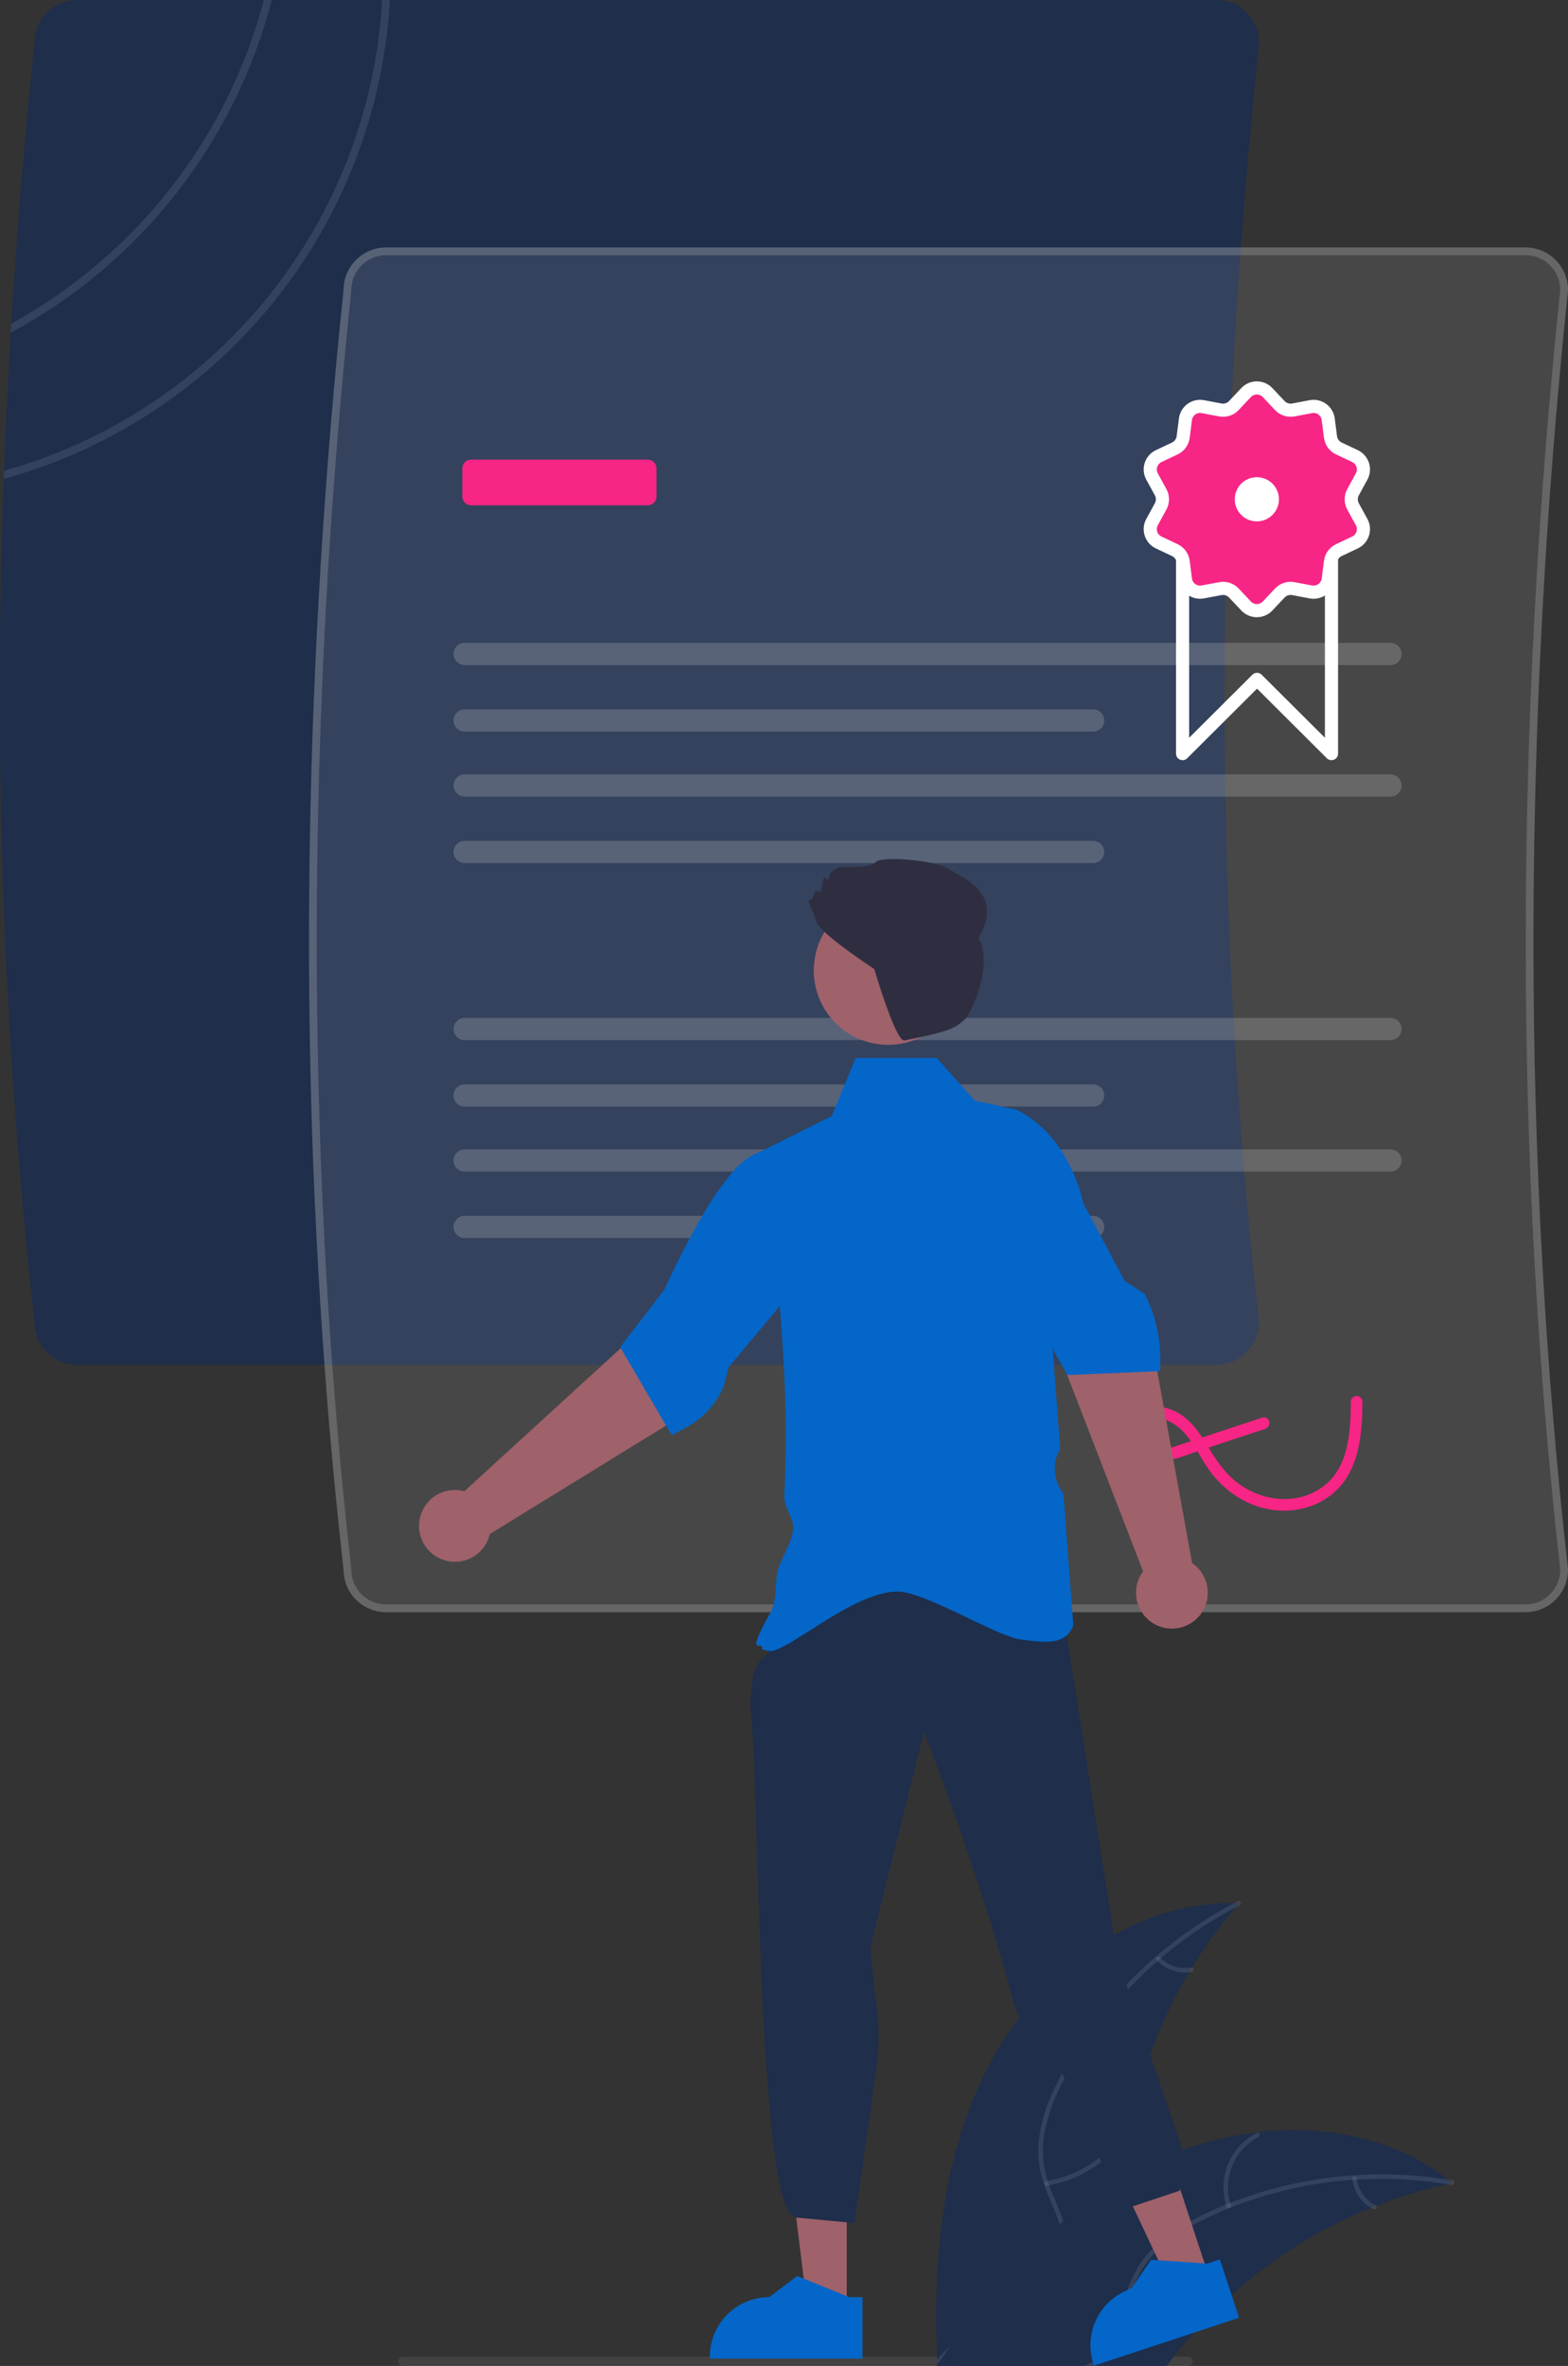
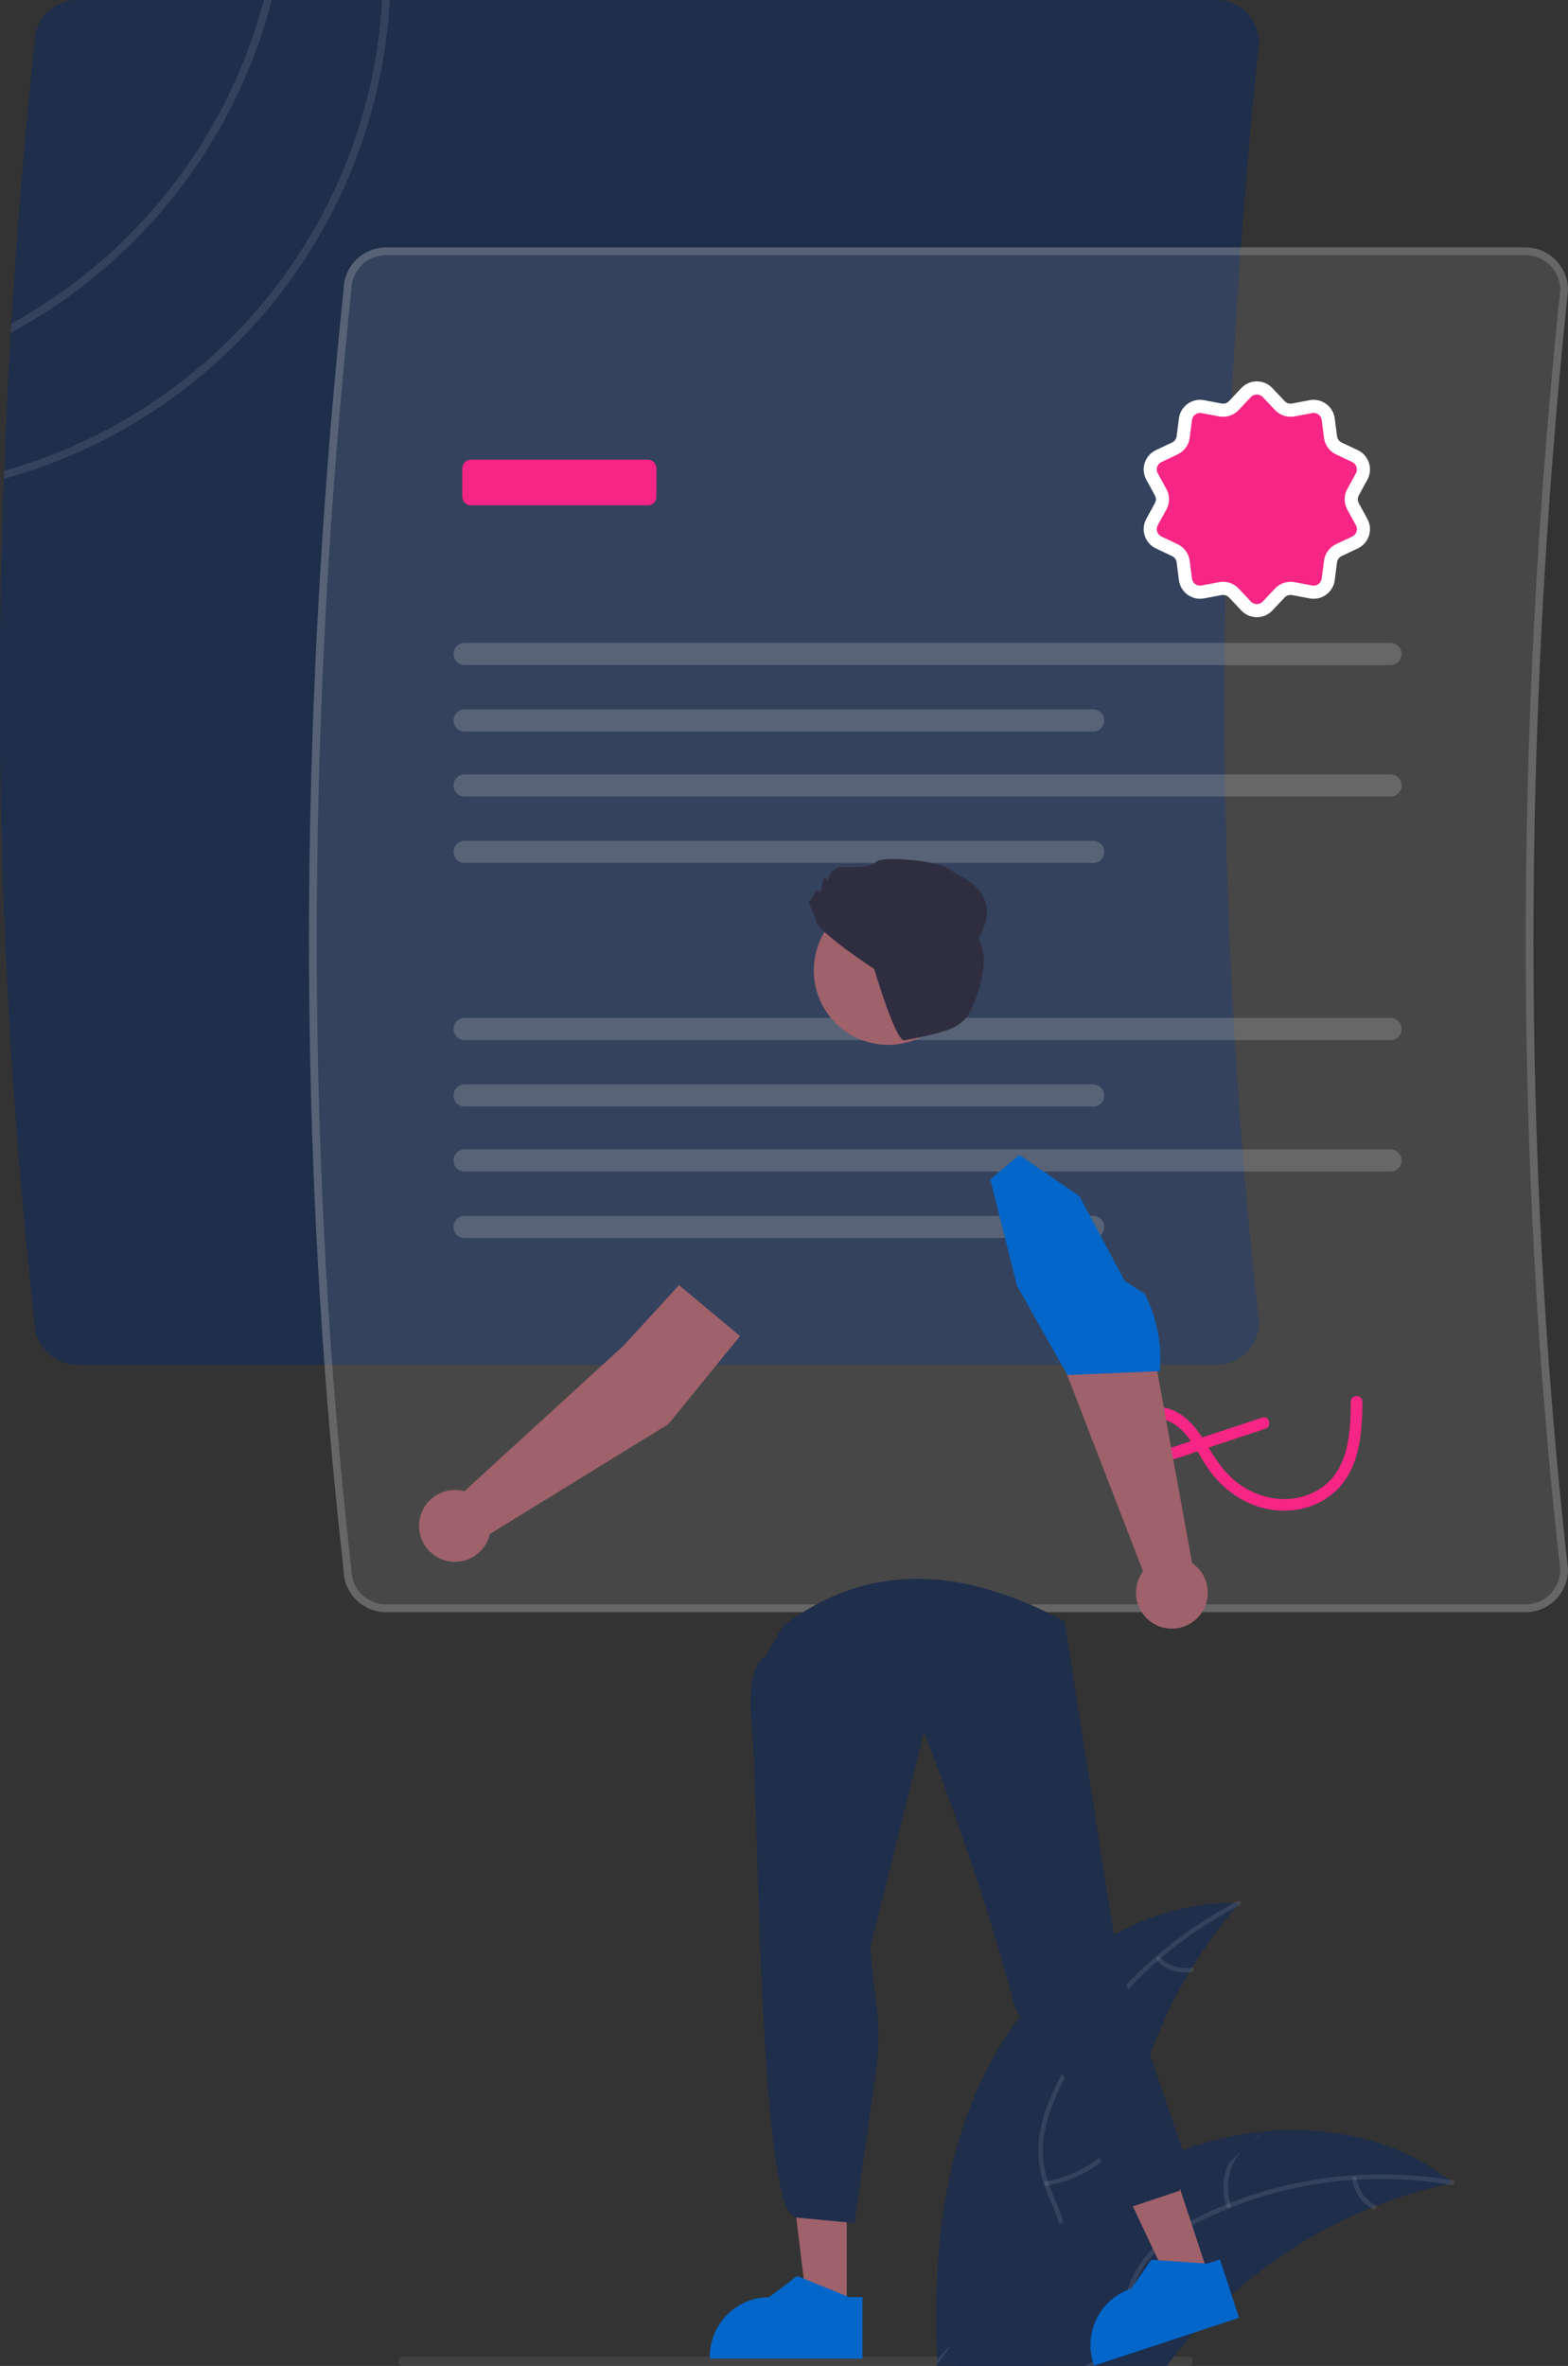
<svg xmlns="http://www.w3.org/2000/svg" width="358" height="540" viewBox="0 0 358 540" fill="none">
  <rect x="0" y="0" width="358" height="540" fill="#333333" stroke="none" />
  <g clip-path="url(#clip0_1_217)">
    <path opacity="0.1" d="M272.343 538.923C272.343 539.062 272.317 539.199 272.264 539.327C272.212 539.455 272.135 539.572 272.037 539.67C271.94 539.769 271.824 539.847 271.696 539.9C271.569 539.954 271.432 539.982 271.293 539.982H92.006C91.727 539.982 91.459 539.871 91.261 539.673C91.064 539.476 90.953 539.207 90.953 538.928C90.953 538.648 91.064 538.38 91.261 538.182C91.459 537.984 91.727 537.873 92.006 537.873H271.293C271.571 537.874 271.838 537.985 272.035 538.182C272.231 538.378 272.342 538.645 272.343 538.923Z" fill="#CCCCCC" />
    <path d="M282.961 434.386C282.687 434.695 282.414 435.012 282.149 435.33C278.454 439.621 275.115 444.207 272.166 449.043C271.928 449.413 271.699 449.793 271.487 450.163C264.507 461.846 259.756 474.723 257.474 488.142C256.963 491.177 256.578 494.23 256.319 497.301C256.134 499.666 256.022 502.033 255.984 504.404C255.843 514.358 256.725 525.432 250.313 533.038C248.6 535.039 246.508 536.683 244.158 537.873C242.388 538.79 240.517 539.498 238.584 539.982H218.592C217.587 539.832 216.581 539.674 215.576 539.515C215.549 539.515 215.523 539.506 215.496 539.506L215.294 539.576L214.085 539.982L214.033 540V539.982C214.034 539.947 214.031 539.911 214.024 539.876C214.025 539.812 214.022 539.747 214.015 539.682V539.673C214.006 539.497 213.997 539.329 213.997 539.153L213.971 538.685C213.971 538.685 213.962 538.676 213.971 538.676C213.962 538.412 213.944 538.147 213.936 537.873C213.01 514.843 215.267 491.045 226.132 470.767C229.858 463.819 234.655 457.503 240.348 452.052C240.381 452.017 240.416 451.984 240.454 451.954C251.751 441.172 266.355 434.121 281.77 434.359C282.167 434.359 282.564 434.368 282.961 434.386Z" fill="#1E2E4B" />
    <path opacity="0.1" d="M283.005 434.884C265.546 443.849 251.354 458.09 242.445 475.585C240.46 479.317 239.076 483.339 238.343 487.503C237.76 491.582 238.279 495.742 239.846 499.553C241.236 503.135 243.073 506.638 243.569 510.496C243.793 512.474 243.597 514.478 242.993 516.375C242.389 518.272 241.392 520.021 240.065 521.505C236.857 525.29 232.48 527.695 228.118 529.899C223.276 532.346 218.207 534.81 214.845 539.234C214.437 539.77 213.63 539.106 214.037 538.571C219.886 530.875 230.189 529.196 237.205 522.939C240.479 520.019 242.894 516.094 242.621 511.574C242.383 507.621 240.492 504.007 239.053 500.392C237.47 496.697 236.815 492.671 237.145 488.664C237.664 484.477 238.891 480.409 240.774 476.633C244.878 468.066 250.303 460.197 256.85 453.316C264.278 445.421 273.001 438.856 282.642 433.904C283.239 433.598 283.598 434.58 283.005 434.884H283.005Z" fill="white" />
    <path opacity="0.1" d="M244.982 469.783C242.252 467.889 240.283 465.085 239.428 461.873C238.572 458.66 238.886 455.248 240.313 452.246C240.604 451.639 241.559 452.063 241.268 452.67C239.934 455.463 239.642 458.642 240.445 461.632C241.248 464.622 243.092 467.226 245.645 468.974C246.199 469.355 245.534 470.161 244.982 469.783Z" fill="white" />
    <path opacity="0.1" d="M238.902 497.829C245.596 496.678 251.61 493.044 255.745 487.653C256.155 487.118 256.962 487.782 256.553 488.316C252.24 493.918 245.973 497.687 239.005 498.87C238.341 498.982 238.241 497.941 238.902 497.829V497.829Z" fill="white" />
    <path opacity="0.1" d="M264.826 446.694C265.73 447.647 266.857 448.361 268.104 448.771C269.352 449.181 270.682 449.274 271.974 449.043C272.637 448.922 272.735 449.963 272.077 450.083C270.648 450.332 269.179 450.227 267.8 449.777C266.42 449.327 265.172 448.546 264.164 447.502C264.06 447.412 263.995 447.286 263.982 447.149C263.968 447.012 264.007 446.876 264.091 446.767C264.179 446.66 264.306 446.593 264.444 446.579C264.581 446.565 264.719 446.607 264.826 446.694Z" fill="white" />
    <path d="M331.649 498.236C331.244 498.324 330.838 498.413 330.423 498.51H330.415C324.888 499.712 319.467 501.358 314.206 503.433C313.8 503.592 313.394 503.751 312.989 503.919H312.98C300.437 509.029 288.944 516.411 279.08 525.696C279.045 525.732 279.01 525.758 278.975 525.793C278.953 525.819 278.93 525.843 278.904 525.864L278.86 525.908C274.946 529.618 271.317 533.618 268.004 537.873C268.004 537.882 267.995 537.891 267.986 537.9C267.457 538.588 266.919 539.276 266.39 539.982H214.085L214.033 540V539.982H213.812C213.812 539.973 213.821 539.965 213.83 539.956C213.83 539.947 213.839 539.947 213.839 539.938C213.9 539.85 213.962 539.762 214.015 539.682V539.673C214.028 539.647 214.046 539.623 214.068 539.603C214.121 539.515 214.182 539.444 214.227 539.365C214.579 538.871 214.923 538.368 215.276 537.873C215.849 537.053 216.431 536.232 217.022 535.42C217.022 535.419 217.022 535.418 217.023 535.417C217.023 535.416 217.024 535.415 217.025 535.414C217.025 535.413 217.026 535.413 217.028 535.412C217.029 535.412 217.03 535.411 217.031 535.411V535.403C217.04 535.394 217.04 535.385 217.049 535.376L217.066 535.359C224.342 525.282 232.526 515.716 241.9 507.704C242.182 507.457 242.464 507.21 242.764 506.981C247.009 503.387 251.543 500.15 256.319 497.301C258.929 495.757 261.619 494.339 264.388 493.048C271.531 489.754 279.146 487.605 286.955 486.677H286.973C286.991 486.677 287.008 486.668 287.035 486.668C287.061 486.668 287.079 486.659 287.097 486.659C302.627 484.859 318.544 488.027 330.723 497.504C331.041 497.751 331.341 497.989 331.649 498.236Z" fill="#1E2E4B" />
    <path opacity="0.1" d="M331.394 498.669C331.067 498.616 330.75 498.554 330.424 498.51H330.415C323.611 497.4 316.704 497.05 309.823 497.468C309.479 497.486 309.126 497.513 308.773 497.53C299.222 498.197 289.83 500.337 280.932 503.875C280.923 503.875 280.923 503.875 280.923 503.884C280.826 503.919 280.729 503.954 280.641 503.989C278.569 504.828 276.523 505.745 274.521 506.734C270.69 508.518 267.164 510.894 264.071 513.775C261.594 516.221 259.72 519.208 258.594 522.502C258.479 522.837 258.365 523.164 258.259 523.499C258.18 523.764 258.1 524.037 258.021 524.302C256.98 527.999 256.336 531.9 254.414 535.279C253.879 536.222 253.227 537.093 252.474 537.873C251.696 538.683 250.819 539.392 249.863 539.982H247.641C248.857 539.456 249.985 538.745 250.983 537.873C251.76 537.203 252.44 536.428 253.003 535.57C255.19 532.27 255.86 528.246 256.883 524.496C257.051 523.887 257.227 523.296 257.421 522.705C258.439 519.469 260.145 516.492 262.422 513.978C265.354 510.948 268.781 508.438 272.554 506.557C274.935 505.304 277.381 504.169 279.892 503.151C280.218 503.01 280.544 502.886 280.871 502.763C296.721 496.59 313.934 494.775 330.723 497.504C331.05 497.548 331.367 497.61 331.693 497.663C332.355 497.777 332.055 498.783 331.394 498.669Z" fill="white" />
-     <path opacity="0.1" d="M280.037 503.625C278.997 500.468 279.112 497.043 280.362 493.963C281.612 490.883 283.916 488.347 286.861 486.81C287.459 486.501 287.967 487.415 287.369 487.724C284.623 489.151 282.477 491.513 281.319 494.384C280.161 497.254 280.067 500.445 281.053 503.379C281.267 504.017 280.25 504.26 280.038 503.625H280.037Z" fill="white" />
+     <path opacity="0.1" d="M280.037 503.625C278.997 500.468 279.112 497.043 280.362 493.963C287.459 486.501 287.967 487.415 287.369 487.724C284.623 489.151 282.477 491.513 281.319 494.384C280.161 497.254 280.067 500.445 281.053 503.379C281.267 504.017 280.25 504.26 280.038 503.625H280.037Z" fill="white" />
    <path opacity="0.1" d="M258.307 522.356C264.344 525.469 271.333 526.191 277.879 524.377C278.527 524.197 278.772 525.213 278.125 525.393C271.309 527.268 264.038 526.502 257.763 523.248C257.165 522.938 257.712 522.047 258.307 522.356Z" fill="white" />
    <path opacity="0.1" d="M309.775 497.144C309.923 498.45 310.393 499.698 311.142 500.777C311.892 501.856 312.897 502.732 314.069 503.326C314.67 503.629 314.123 504.519 313.525 504.219C312.234 503.556 311.124 502.588 310.294 501.397C309.463 500.207 308.936 498.832 308.759 497.391C308.731 497.256 308.755 497.116 308.827 496.999C308.898 496.882 309.012 496.796 309.144 496.76C309.279 496.728 309.42 496.75 309.538 496.822C309.657 496.894 309.741 497.01 309.775 497.144Z" fill="white" />
    <path d="M279.618 146.734C279.856 117.517 281.044 88.019 283.181 58.238C283.216 57.647 283.26 57.065 283.304 56.473C284.433 40.97 285.815 25.41 287.449 9.795V9.706C287.448 7.133 286.425 4.665 284.606 2.845C282.787 1.025 280.321 0.002 277.749 0H17.593C15.029 0.005 12.572 1.023 10.755 2.833C8.938 4.643 7.909 7.097 7.892 9.662C5.635 31.166 3.865 52.564 2.583 73.857C2.53 74.554 2.495 75.242 2.46 75.939C1.825 86.466 1.319 96.966 0.943 107.441C0.917 108.058 0.89 108.676 0.881 109.294C-1.526 173.558 0.817 237.913 7.892 301.832C7.911 304.396 8.941 306.849 10.757 308.657C12.574 310.464 15.031 311.481 17.593 311.486H277.749C280.321 311.484 282.787 310.461 284.606 308.641C286.425 306.821 287.448 304.353 287.449 301.779V301.682C286.171 290.326 285.048 278.896 284.081 267.393C283.939 265.707 283.801 264.022 283.666 262.336C282.996 254.051 282.411 245.733 281.911 237.382C281.805 235.697 281.708 234.011 281.62 232.326C280.676 215.614 280.059 198.771 279.768 181.8C279.733 180.115 279.706 178.438 279.68 176.744C279.574 168.458 279.542 160.14 279.583 151.79C279.583 150.104 279.592 148.419 279.618 146.734Z" fill="#1E2E4B" />
    <path opacity="0.1" d="M358 66.18C357.998 63.606 356.976 61.138 355.157 59.318C353.338 57.498 350.872 56.475 348.299 56.473H88.144C85.58 56.478 83.122 57.497 81.305 59.306C79.489 61.116 78.46 63.571 78.443 66.136C69.659 149.937 68.204 232.256 74.087 311.486C74.801 321.289 75.636 331.043 76.591 340.746C77.103 345.943 77.646 351.126 78.222 356.294C78.293 356.965 78.364 357.635 78.443 358.306C78.462 360.87 79.491 363.322 81.308 365.13C83.125 366.938 85.582 367.955 88.144 367.959H348.299C350.872 367.958 353.338 366.935 355.157 365.115C356.976 363.295 357.998 360.827 358 358.253V358.156C347.479 264.825 347.479 166.623 358 66.268V66.18Z" fill="white" />
    <path opacity="0.2" d="M358 66.18C357.998 63.606 356.976 61.138 355.157 59.318C353.338 57.498 350.872 56.475 348.299 56.473H88.144C85.58 56.478 83.122 57.497 81.305 59.306C79.489 61.116 78.46 63.571 78.443 66.136C69.659 149.937 68.204 232.256 74.087 311.486C74.801 321.289 75.636 331.043 76.591 340.746C77.103 345.943 77.646 351.126 78.222 356.294C78.293 356.965 78.364 357.635 78.443 358.306C78.462 360.87 79.491 363.322 81.308 365.13C83.125 366.938 85.582 367.955 88.144 367.959H348.299C350.872 367.958 353.338 366.935 355.157 365.115C356.976 363.295 357.998 360.827 358 358.253V358.156C347.479 264.825 347.479 166.623 358 66.268V66.18ZM356.236 358.306C356.221 360.402 355.378 362.408 353.891 363.885C352.404 365.363 350.395 366.193 348.299 366.194H88.144C86.04 366.191 84.023 365.354 82.535 363.865C81.047 362.376 80.21 360.358 80.207 358.253V358.156C80.145 357.591 80.083 357.018 80.022 356.453C79.413 351.053 78.846 345.638 78.32 340.208C77.394 330.687 76.573 321.113 75.859 311.486C69.977 232.3 71.423 150.034 80.207 66.268V66.18C80.21 64.075 81.047 62.056 82.535 60.568C84.023 59.079 86.04 58.241 88.144 58.238H348.299C350.396 58.239 352.408 59.07 353.895 60.549C355.382 62.029 356.224 64.037 356.236 66.136C345.715 166.57 345.715 264.878 356.236 358.306Z" fill="#E4E4E4" />
    <path opacity="0.2" d="M106.076 146.734C105.407 146.736 104.766 147.003 104.293 147.477C103.82 147.951 103.555 148.594 103.555 149.263C103.555 149.933 103.82 150.575 104.293 151.049C104.766 151.523 105.407 151.791 106.076 151.792H317.491C318.16 151.791 318.801 151.523 319.274 151.049C319.747 150.575 320.012 149.933 320.012 149.263C320.012 148.594 319.747 147.951 319.274 147.477C318.801 147.003 318.16 146.736 317.491 146.734H106.076Z" fill="#E6E6E6" />
    <path opacity="0.2" d="M106.076 161.911C105.406 161.912 104.765 162.179 104.292 162.653C103.819 163.128 103.553 163.77 103.553 164.44C103.553 165.11 103.819 165.753 104.292 166.227C104.765 166.701 105.406 166.968 106.076 166.969H249.598C250.267 166.968 250.909 166.701 251.382 166.227C251.855 165.753 252.121 165.11 252.121 164.44C252.121 163.77 251.855 163.128 251.382 162.653C250.909 162.179 250.267 161.912 249.598 161.911H106.076Z" fill="#E6E6E6" />
    <path opacity="0.2" d="M106.076 176.744C105.406 176.746 104.765 177.013 104.292 177.487C103.819 177.961 103.553 178.604 103.553 179.274C103.553 179.944 103.819 180.586 104.292 181.06C104.765 181.535 105.406 181.802 106.076 181.803H317.491C318.161 181.802 318.802 181.535 319.275 181.06C319.748 180.586 320.014 179.944 320.014 179.274C320.014 178.604 319.748 177.961 319.275 177.487C318.802 177.013 318.161 176.746 317.491 176.744H106.076Z" fill="#E6E6E6" />
    <path opacity="0.2" d="M106.076 191.921C105.407 191.923 104.766 192.19 104.293 192.665C103.82 193.139 103.555 193.781 103.555 194.451C103.555 195.12 103.82 195.763 104.293 196.237C104.766 196.711 105.407 196.978 106.076 196.98H249.598C250.267 196.978 250.908 196.711 251.381 196.237C251.854 195.763 252.119 195.12 252.119 194.451C252.119 193.781 251.854 193.139 251.381 192.665C250.908 192.19 250.267 191.923 249.598 191.921H106.076Z" fill="#E6E6E6" />
    <path opacity="0.2" d="M106.076 232.326C105.407 232.328 104.766 232.595 104.293 233.07C103.82 233.544 103.555 234.186 103.555 234.856C103.555 235.525 103.82 236.168 104.293 236.642C104.766 237.116 105.407 237.383 106.076 237.385H317.491C318.16 237.383 318.801 237.116 319.274 236.642C319.747 236.168 320.012 235.525 320.012 234.856C320.012 234.186 319.747 233.544 319.274 233.07C318.801 232.595 318.16 232.328 317.491 232.326H106.076Z" fill="#E6E6E6" />
    <path opacity="0.2" d="M106.076 247.503C105.406 247.505 104.765 247.772 104.292 248.246C103.819 248.72 103.553 249.363 103.553 250.033C103.553 250.703 103.819 251.345 104.292 251.819C104.765 252.293 105.406 252.561 106.076 252.562H249.598C250.267 252.561 250.909 252.293 251.382 251.819C251.855 251.345 252.121 250.703 252.121 250.033C252.121 249.363 251.855 248.72 251.382 248.246C250.909 247.772 250.267 247.505 249.598 247.503H106.076Z" fill="#E6E6E6" />
    <path opacity="0.2" d="M106.076 262.337C105.406 262.338 104.765 262.605 104.292 263.079C103.819 263.554 103.553 264.196 103.553 264.866C103.553 265.536 103.819 266.179 104.292 266.653C104.765 267.127 105.406 267.394 106.076 267.395H317.491C318.161 267.394 318.802 267.127 319.275 266.653C319.748 266.179 320.014 265.536 320.014 264.866C320.014 264.196 319.748 263.554 319.275 263.079C318.802 262.605 318.161 262.338 317.491 262.337H106.076Z" fill="#E6E6E6" />
    <path opacity="0.2" d="M106.076 277.514C105.407 277.516 104.766 277.783 104.293 278.257C103.82 278.731 103.555 279.373 103.555 280.043C103.555 280.713 103.82 281.355 104.293 281.829C104.766 282.303 105.407 282.57 106.076 282.572H249.598C250.267 282.57 250.908 282.303 251.381 281.829C251.854 281.355 252.119 280.713 252.119 280.043C252.119 279.373 251.854 278.731 251.381 278.257C250.908 277.783 250.267 277.516 249.598 277.514H106.076Z" fill="#E6E6E6" />
    <path d="M147.907 115.329H107.527C107.004 115.329 106.503 115.12 106.133 114.75C105.763 114.38 105.555 113.879 105.555 113.355V106.882C105.555 106.359 105.763 105.857 106.133 105.487C106.503 105.117 107.004 104.909 107.527 104.908H147.907C148.43 104.909 148.931 105.117 149.301 105.487C149.671 105.857 149.879 106.359 149.88 106.882V113.355C149.879 113.879 149.671 114.38 149.301 114.75C148.931 115.12 148.43 115.329 147.907 115.329Z" fill="#F72585" />
    <path d="M288.186 323.554L275.818 327.644C273.756 328.325 271.695 329.007 269.634 329.689C267.724 330.318 265.658 331.066 263.615 330.795C262.202 330.608 260.592 329.795 260.152 328.341C259.735 326.965 260.618 325.525 261.687 324.712C264.639 322.465 268.371 324.752 270.462 327.078C273.021 329.924 274.468 333.598 276.867 336.577C279.003 339.248 281.711 341.406 284.791 342.891C290.912 345.783 298.379 345.475 303.838 341.261C310.358 336.229 311.023 327.508 311.058 319.898C311.046 319.555 310.901 319.23 310.654 318.992C310.408 318.753 310.078 318.62 309.735 318.62C309.392 318.62 309.062 318.753 308.815 318.992C308.569 319.23 308.424 319.555 308.412 319.898C308.381 326.795 307.989 335.248 301.704 339.563C295.685 343.697 287.773 342.6 282.231 338.196C279.143 335.742 277.243 332.542 275.215 329.228C273.236 325.993 270.778 322.857 267.053 321.599C265.456 321.018 263.707 321.007 262.102 321.567C260.497 322.128 259.135 323.226 258.247 324.675C257.84 325.359 257.585 326.122 257.496 326.913C257.408 327.703 257.488 328.504 257.733 329.26C257.978 330.017 258.381 330.713 258.916 331.302C259.451 331.891 260.105 332.359 260.834 332.675C265.154 334.735 270.095 332.321 274.254 330.946L288.89 326.107C290.499 325.574 289.81 323.017 288.186 323.554L288.186 323.554Z" fill="#F72585" />
    <path d="M275.535 518.121L266.862 520.98L251.713 488.87L264.513 484.65L275.535 518.121Z" fill="#9F616A" />
    <path d="M281.721 525.413L281.13 523.622L279.578 518.901L278.52 515.689L275.627 516.642L275.028 516.598L267.082 516.06L266.024 515.989L264.454 515.884L262.831 515.769L258.298 522.36H258.29C256.595 522.912 255.027 523.796 253.677 524.959C252.327 526.122 251.221 527.543 250.423 529.137C250.326 529.331 250.238 529.525 250.15 529.72C249.931 530.194 249.745 530.684 249.594 531.184C248.908 533.347 248.78 535.648 249.224 537.873C249.338 538.425 249.482 538.969 249.656 539.505L249.682 539.594L249.788 539.92L250.423 539.708L255.997 537.873L275.522 531.44L279.393 530.161L280.584 529.764H280.592L282.903 529.005L281.721 525.413Z" fill="#0466C8" />
    <path d="M193.325 525.672L184.194 525.671L179.85 490.43L193.327 490.431L193.325 525.672Z" fill="#9F616A" />
    <path d="M178.713 371.182L174.665 378.189C174.665 378.189 170.217 379.404 171.671 393.912C172.697 404.156 173.03 450.023 175.615 479.821C176.69 492.222 178.156 501.841 180.223 504.949L181.497 506.09L194.784 507.36L195.119 507.243L199.998 472.762C200.874 466.572 200.743 460.282 199.61 454.134L198.728 444.428L210.962 395.281C210.962 395.281 223.421 426.78 231.358 456.781C233.268 464.003 240.525 468.596 243.277 474.794C244.199 476.87 245.105 478.882 245.988 480.812C251.808 493.524 254.725 502.779 256.932 503.548H258.696L269.279 500.019L271.36 494.782L255.168 447.075L243.043 370.047C219.94 357.617 198.269 356.234 178.713 371.182Z" fill="#1E2E4B" />
-     <path d="M244.893 267.393C244.095 265.635 243.158 263.944 242.089 262.336C239.645 258.526 236.25 255.421 232.238 253.327L228.764 252.559L222.537 251.183L219.257 247.503L213.877 241.477H195.358L192.88 247.503L190.798 252.559L189.908 254.713L174.052 262.645C174.043 262.645 174.043 262.645 174.034 262.654C174.246 264.242 174.454 265.822 174.66 267.393C175.11 270.807 175.533 274.181 175.93 277.514C176.133 279.208 176.327 280.893 176.512 282.57C177.103 287.829 177.611 292.997 178.038 298.073C178.417 302.609 178.72 307.08 178.946 311.486C179.497 321.492 179.539 331.521 179.069 341.531C178.946 343.887 181.283 346.57 181.098 348.873C180.789 352.632 177.888 355.967 177.376 359.559C177.059 361.765 177.2 364.112 176.644 366.194C176.49 366.804 176.259 367.391 175.956 367.942C175.956 367.95 175.948 367.95 175.948 367.959C169.598 379.307 174.581 373.889 173.99 376.439L174.272 376.51C174.404 376.545 174.81 376.651 175.463 376.801C179.193 377.692 194.573 363.247 204.9 363.247C211.099 363.247 227.511 373.448 233.005 374.189C237.353 374.771 241.233 375.301 243.544 373.262C244.214 372.668 244.727 371.916 245.034 371.074L245.061 370.995L245.052 370.915L244.831 367.959L244.699 366.194L242.812 340.87C241.758 339.562 241.092 337.985 240.889 336.317C240.687 334.65 240.956 332.959 241.666 331.437L242.054 330.616L240.625 311.486L240.36 307.912L240.263 306.703V306.694L239.575 297.456L241.233 292.408V292.4L244.461 282.57L246.119 277.514L247.16 274.337L247.23 274.125C246.675 271.809 245.892 269.554 244.893 267.393Z" fill="#0466C8" />
    <path d="M260.983 358.641L243.205 312.666L234.947 295.878L250.826 287.102L263.614 309.646L272.186 356.75C273.535 357.671 274.578 358.976 275.181 360.495C275.784 362.014 275.919 363.679 275.569 365.276C275.219 366.873 274.4 368.329 273.217 369.456C272.034 370.584 270.541 371.331 268.93 371.603C267.318 371.875 265.663 371.659 264.176 370.982C262.688 370.306 261.437 369.199 260.583 367.806C259.729 366.412 259.31 364.795 259.382 363.162C259.453 361.529 260.011 359.954 260.983 358.641H260.983Z" fill="#9F616A" />
    <path d="M261.342 295.302L256.791 292.355L251.562 282.569L248.863 277.513L247.161 274.336L246.438 272.977L238.263 267.392L232.742 263.615L228.245 267.392L226.102 269.192L228.2 277.513L229.47 282.569L232.239 293.537L240.362 307.912L242.381 311.485L243.536 313.541L243.545 313.559L243.704 313.832L264.225 312.976L264.869 312.95L264.904 311.485L264.922 310.956C264.931 310.691 264.931 310.426 264.931 310.162C264.928 304.994 263.698 299.901 261.342 295.302Z" fill="#0466C8" />
    <path d="M106.019 340.357L142.389 307.103L155.029 293.314L168.963 304.936L152.604 325.038L111.844 350.117C111.475 351.709 110.638 353.155 109.442 354.268C108.246 355.382 106.744 356.112 105.13 356.364C103.515 356.617 101.863 356.381 100.383 355.687C98.904 354.993 97.666 353.872 96.829 352.468C95.991 351.065 95.592 349.443 95.683 347.81C95.773 346.178 96.35 344.61 97.338 343.308C98.326 342.006 99.68 341.029 101.227 340.504C102.774 339.978 104.443 339.927 106.019 340.357H106.019Z" fill="#9F616A" />
-     <path d="M181.097 282.57L181.027 277.514L180.894 267.393L180.841 263.466L180.692 263.36C179.87 262.821 178.939 262.472 177.967 262.337C177.111 262.195 176.238 262.195 175.383 262.337C174.932 262.407 174.487 262.51 174.051 262.646C174.042 262.646 174.042 262.646 174.033 262.655C171.419 263.594 169.111 265.229 167.357 267.384L167.349 267.393C164.704 270.541 162.36 273.929 160.347 277.514C159.35 279.208 158.398 280.92 157.507 282.57C154.138 288.844 151.713 294.28 151.669 294.377L141.598 307.463L141.739 307.701L143.952 311.486L152.066 325.366L153.353 327.572L156.643 325.816C160.477 323.769 163.5 320.477 165.215 316.481L166.387 311.998L166.82 311.486L178.037 298.074L181.247 294.227L181.097 282.57Z" fill="#0466C8" />
    <path d="M219.536 224.208C221.037 214.947 214.752 206.222 205.497 204.719C196.242 203.217 187.522 209.505 186.02 218.766C184.518 228.026 190.803 236.751 200.058 238.254C209.313 239.757 218.034 233.468 219.536 224.208Z" fill="#9F616A" />
    <path d="M186.367 210.352C185.612 207.709 184.103 205.444 184.858 205.444C185.613 205.444 185.99 203.557 185.99 203.557C185.99 203.557 186.744 203.179 187.122 203.557C187.499 203.934 187.876 200.915 187.876 200.915C187.876 200.915 188.253 199.782 188.631 200.537C189.008 201.292 189.008 200.915 189.385 199.782C189.762 198.65 191.649 197.895 191.649 197.895C191.649 197.895 198.817 198.272 199.949 196.762C201.08 195.252 213.907 196.385 216.548 198.272C219.189 200.16 229.594 203.534 223.42 214.123C226.948 220.299 221.682 231.316 220.321 232.623C218.169 234.69 216.679 235.435 206.498 237.463C204.505 237.859 199.61 221.182 199.61 221.182C199.61 221.182 187.122 212.994 186.367 210.352Z" fill="#2F2E41" />
    <path d="M193.877 524.293L193.33 524.072L183.506 520.066L181.998 519.457L175.631 524.293H175.622C172.025 524.297 168.576 525.729 166.033 528.275C163.49 530.821 162.06 534.273 162.059 537.873V538.314H196.919V524.293H193.877Z" fill="#0466C8" />
    <path opacity="0.1" d="M87.244 0C85.857 24.678 76.791 48.304 61.316 67.57C45.84 86.835 24.731 100.776 0.943 107.441C0.917 108.058 0.89 108.676 0.881 109.294C25.162 102.61 46.731 88.465 62.544 68.854C78.356 49.243 87.613 25.159 89.008 0H87.244Z" fill="white" />
    <path opacity="0.1" d="M60.232 0C56.134 15.58 48.909 30.163 38.998 42.86C29.088 55.557 16.698 66.103 2.583 73.856C2.53 74.554 2.495 75.242 2.46 75.939C17.088 68.074 29.933 57.268 40.189 44.2C50.445 31.132 57.89 16.084 62.058 0H60.232Z" fill="white" />
-     <path d="M270 124V172L287 155.059L304 172V124" stroke="white" stroke-width="3" stroke-linejoin="round" />
    <path d="M284.505 89.6C285.835 88.189 288.078 88.189 289.408 89.6L292.206 92.567C292.994 93.403 294.153 93.779 295.282 93.567L299.29 92.811C301.195 92.451 303.009 93.77 303.256 95.693L303.776 99.738C303.922 100.877 304.639 101.863 305.677 102.354L309.363 104.098C311.116 104.927 311.809 107.061 310.879 108.761L308.921 112.339C308.37 113.347 308.37 114.566 308.921 115.574L310.879 119.152C311.809 120.852 311.116 122.986 309.363 123.815L305.677 125.559C304.639 126.05 303.922 127.036 303.776 128.175L303.256 132.22C303.009 134.143 301.195 135.462 299.29 135.102L295.282 134.346C294.153 134.134 292.994 134.51 292.206 135.346L289.408 138.313C288.078 139.724 285.835 139.724 284.505 138.313L281.707 135.346C280.919 134.51 279.76 134.134 278.631 134.346L274.623 135.102C272.718 135.462 270.904 134.143 270.657 132.22L270.137 128.175C269.991 127.036 269.274 126.05 268.236 125.559L264.55 123.815C262.797 122.986 262.104 120.852 263.034 119.152L264.992 115.574C265.543 114.566 265.543 113.347 264.992 112.339L263.034 108.761C262.104 107.061 262.797 104.927 264.55 104.098L268.236 102.354C269.274 101.863 269.991 100.877 270.137 99.738L270.657 95.693C270.904 93.77 272.718 92.451 274.623 92.811L278.631 93.567C279.76 93.779 280.919 93.403 281.707 92.567L284.505 89.6Z" fill="#F72585" stroke="white" stroke-width="3" />
-     <circle cx="286.956" cy="113.956" r="5.044" fill="white" />
  </g>
  <defs>
    <clipPath id="clip0_1_217">
      <rect width="358" height="540" fill="white" />
    </clipPath>
  </defs>
</svg>